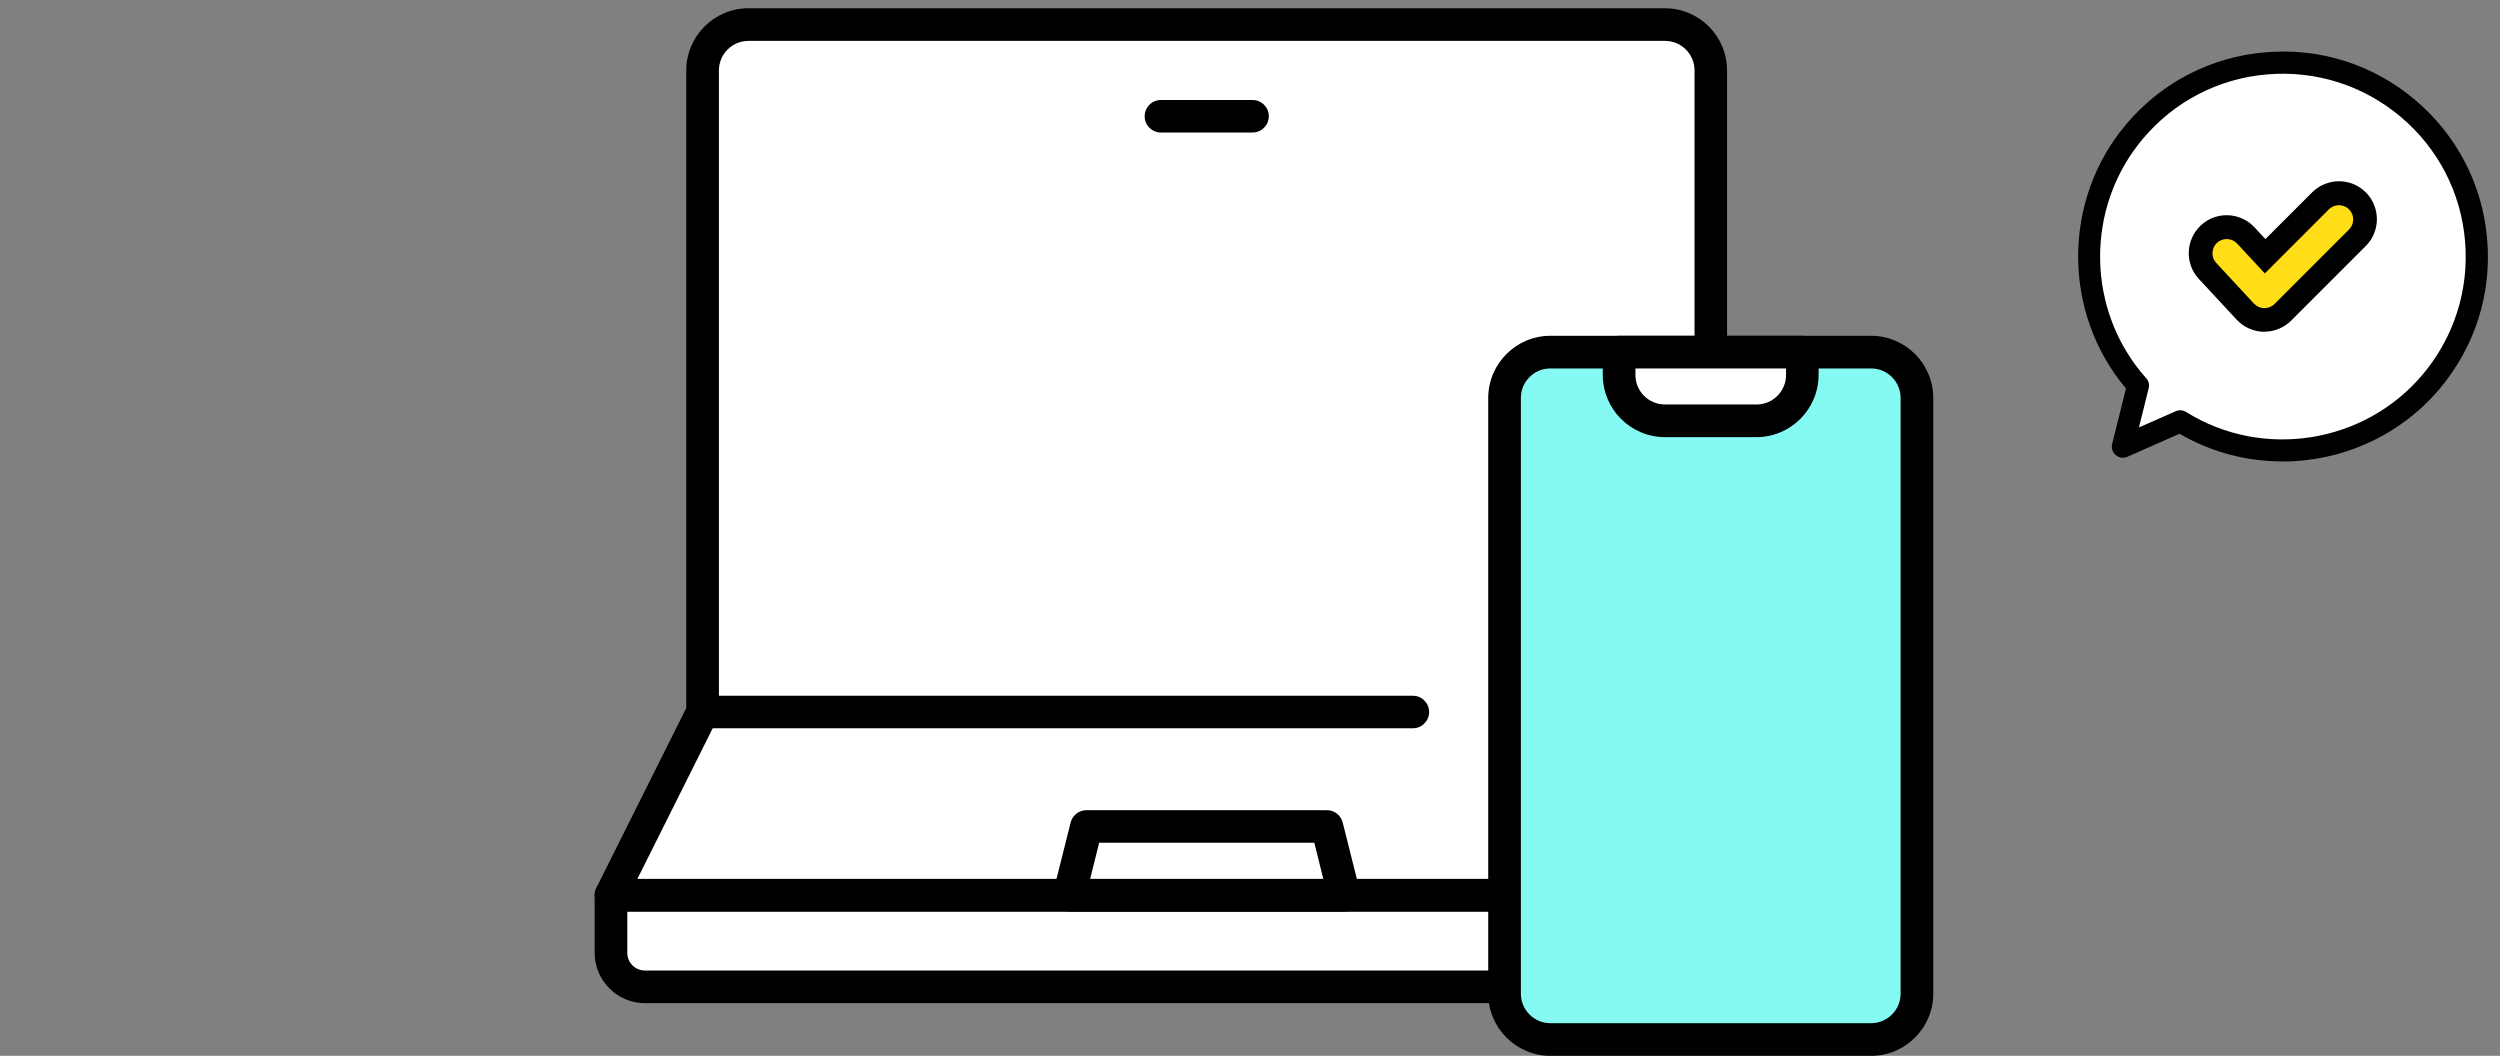
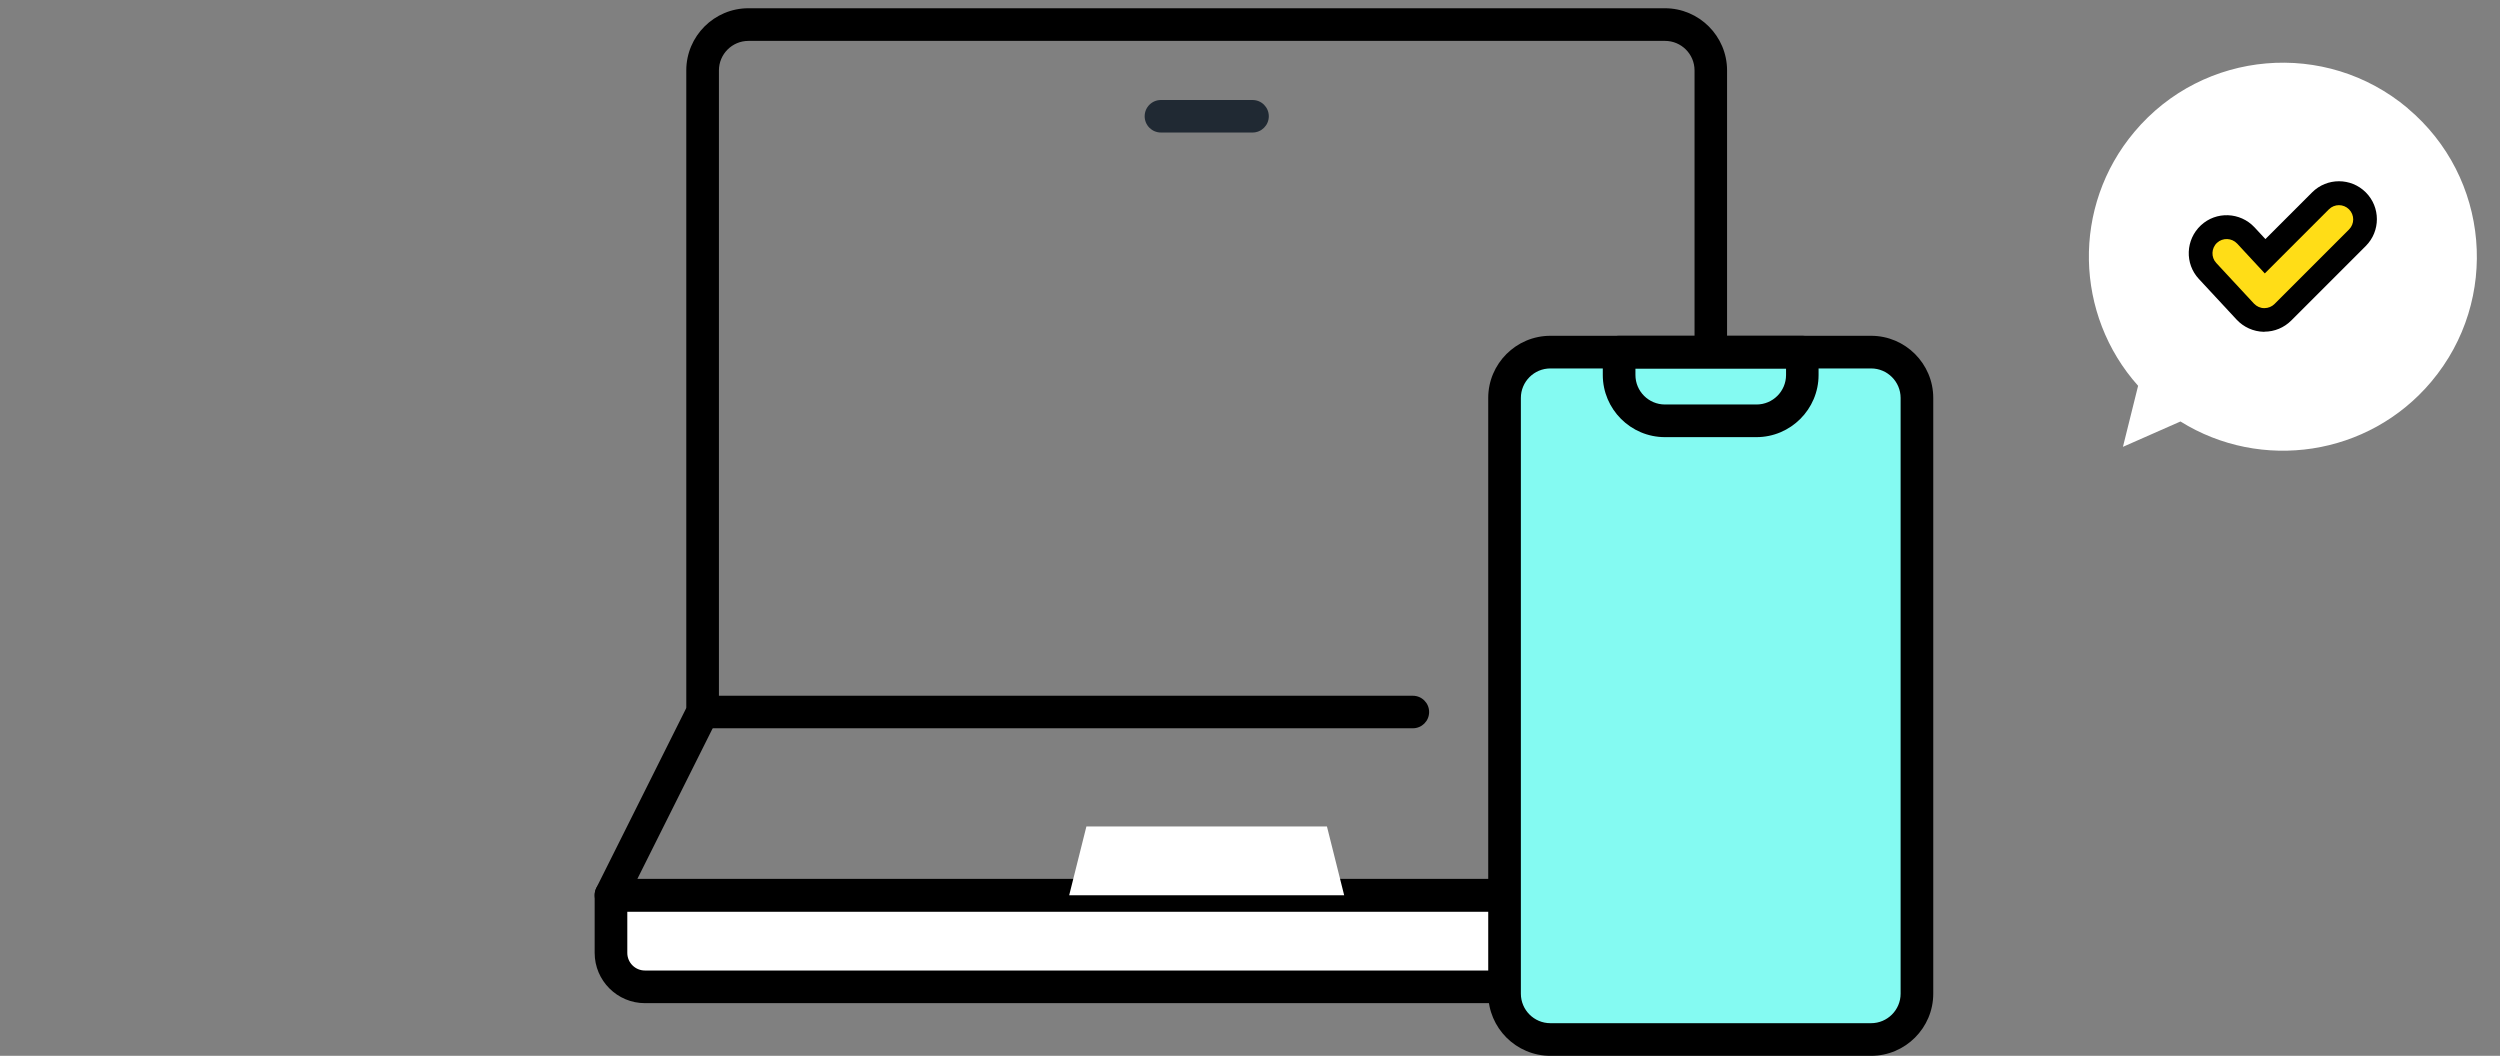
<svg xmlns="http://www.w3.org/2000/svg" id="_レイヤー_1" data-name="レイヤー 1" viewBox="0 0 206 87">
  <rect x="0" y="0" width="206" height="87" fill="#808080" stroke="none" />
  <defs>
    <style>
      .cls-1 {
        fill: none;
      }

      .cls-2 {
        fill: #202933;
      }

      .cls-3 {
        fill: #ffdd17;
      }

      .cls-4 {
        fill: #fff;
      }

      .cls-5 {
        fill: #84faf2;
      }

      .cls-6 {
        clip-path: url(#clippath);
      }
    </style>
    <clipPath id="clippath">
      <rect class="cls-1" width="206" height="87" />
    </clipPath>
  </defs>
  <g class="cls-6">
    <g>
      <g>
        <g>
          <path class="cls-4" d="M198.4,8.92c-6.75-5.68-16.84-4.82-22.52,1.94-5.19,6.16-4.92,15.09.3,20.93l-1.25,5.03,4.74-2.09c6.64,4.14,15.49,2.88,20.67-3.28,5.68-6.75,4.82-16.84-1.94-22.52Z" />
-           <path d="M188.06,38.02c-2.91,0-5.83-.74-8.46-2.28l-4.31,1.9c-.32.14-.69.09-.95-.14-.27-.22-.38-.58-.3-.92l1.14-4.57c-5.24-6.22-5.27-15.49,0-21.75,2.91-3.45,6.98-5.57,11.48-5.95,4.5-.39,8.87,1,12.33,3.91h0c3.45,2.91,5.57,6.98,5.95,11.48.39,4.5-1,8.87-3.91,12.33-3.3,3.92-8.11,6-12.97,6ZM179.66,33.81c.17,0,.34.05.48.14,6.31,3.94,14.69,2.61,19.49-3.09,2.59-3.08,3.83-6.99,3.49-11-.34-4.01-2.23-7.65-5.31-10.24h0c-3.08-2.59-6.99-3.83-11-3.49-4.01.34-7.65,2.23-10.24,5.31-4.8,5.7-4.68,14.18.28,19.73.2.22.28.53.2.83l-.8,3.22,3.04-1.34c.12-.05.24-.08.37-.08Z" />
        </g>
        <path d="M186.59,27.34s-.04,0-.06,0c-.85-.02-1.65-.38-2.23-1l-3.11-3.35c-1.18-1.26-1.1-3.24.16-4.42,1.26-1.18,3.24-1.1,4.42.16l.9.97,3.85-3.85c1.22-1.22,3.2-1.22,4.42,0,1.22,1.22,1.22,3.2,0,4.42l-6.14,6.14c-.59.59-1.38.92-2.21.92Z" />
        <path class="cls-3" d="M186.59,25.39s-.01,0-.02,0c-.32,0-.62-.14-.84-.37l-3.11-3.35c-.44-.47-.41-1.22.06-1.66.47-.44,1.22-.41,1.66.06l2.28,2.46,5.28-5.28c.46-.46,1.2-.46,1.66,0s.46,1.2,0,1.66l-6.14,6.14c-.22.22-.52.34-.83.34Z" />
      </g>
      <g>
        <g>
          <g>
            <path class="cls-4" d="M53.14,73.77h92.58c1.54,0,2.8,1.25,2.8,2.8v4.75H50.34v-4.75c0-1.54,1.25-2.8,2.8-2.8Z" transform="translate(198.86 155.09) rotate(180)" />
            <path d="M145.72,82.66H53.14c-2.28,0-4.14-1.86-4.14-4.14v-4.75c0-.74.6-1.34,1.34-1.34h98.18c.74,0,1.34.6,1.34,1.34v4.75c0,2.28-1.86,4.14-4.14,4.14ZM51.69,75.11v3.41c0,.8.65,1.45,1.45,1.45h92.58c.8,0,1.45-.65,1.45-1.45v-3.41H51.69Z" />
          </g>
          <path class="cls-2" d="M103.21,10.92h-7.55c-.74,0-1.34-.6-1.34-1.34s.6-1.34,1.34-1.34h7.55c.74,0,1.34.6,1.34,1.34s-.6,1.34-1.34,1.34Z" />
          <g>
-             <path class="cls-4" d="M140.97,58.66V5.8c0-2.09-1.69-3.78-3.78-3.78H61.67c-2.09,0-3.78,1.69-3.78,3.78v52.86l-7.55,15.1h98.18l-7.55-15.1Z" />
            <path d="M148.52,75.11H50.34c-.47,0-.9-.24-1.14-.64-.24-.4-.27-.89-.06-1.31l7.41-14.82V5.8c0-2.82,2.3-5.12,5.12-5.12h75.52c2.82,0,5.12,2.3,5.12,5.12v52.55l7.41,14.82c.21.42.19.91-.06,1.31-.24.4-.68.64-1.14.64ZM52.52,72.42h93.83l-6.58-13.16c-.09-.19-.14-.39-.14-.6V5.8c0-1.34-1.09-2.43-2.43-2.43H61.67c-1.34,0-2.43,1.09-2.43,2.43v52.86c0,.21-.05.41-.14.6l-6.58,13.16Z" />
          </g>
          <g>
            <polygon class="cls-4" points="88.1 73.77 110.76 73.77 109.34 68.1 89.52 68.1 88.1 73.77" />
-             <path d="M110.76,75.11h-22.66c-.41,0-.8-.19-1.06-.52s-.34-.75-.24-1.15l1.42-5.66c.15-.6.69-1.02,1.3-1.02h19.82c.62,0,1.15.42,1.3,1.02l1.42,5.66c.1.4.01.83-.24,1.15s-.65.52-1.06.52ZM89.82,72.42h19.22l-.74-2.98h-17.73l-.74,2.98Z" />
          </g>
          <path d="M116.42,60.01h-58.53c-.74,0-1.34-.6-1.34-1.34s.6-1.34,1.34-1.34h58.53c.74,0,1.34.6,1.34,1.34s-.6,1.34-1.34,1.34Z" />
-           <path d="M103.21,10.92h-7.55c-.74,0-1.34-.6-1.34-1.34s.6-1.34,1.34-1.34h7.55c.74,0,1.34.6,1.34,1.34s-.6,1.34-1.34,1.34Z" />
        </g>
        <g>
          <g>
            <rect class="cls-5" x="123.98" y="29.02" width="33.98" height="56.64" rx="3.78" ry="3.78" />
            <path d="M154.18,87h-26.43c-2.82,0-5.12-2.3-5.12-5.12v-49.09c0-2.82,2.3-5.12,5.12-5.12h26.43c2.82,0,5.12,2.3,5.12,5.12v49.09c0,2.82-2.3,5.12-5.12,5.12ZM127.75,30.36c-1.34,0-2.43,1.09-2.43,2.43v49.09c0,1.34,1.09,2.43,2.43,2.43h26.43c1.34,0,2.43-1.09,2.43-2.43v-49.09c0-1.34-1.09-2.43-2.43-2.43h-26.43Z" />
          </g>
          <g>
-             <path class="cls-4" d="M133.42,29.02h15.1v1.89c0,2.08-1.69,3.78-3.78,3.78h-7.55c-2.08,0-3.78-1.69-3.78-3.78v-1.89h0Z" />
            <path d="M144.74,36.02h-7.55c-2.82,0-5.12-2.3-5.12-5.12v-1.89c0-.74.6-1.34,1.34-1.34h15.1c.74,0,1.34.6,1.34,1.34v1.89c0,2.82-2.3,5.12-5.12,5.12ZM134.76,30.36v.54c0,1.34,1.09,2.43,2.43,2.43h7.55c1.34,0,2.43-1.09,2.43-2.43v-.54h-12.42Z" />
          </g>
        </g>
      </g>
    </g>
  </g>
</svg>